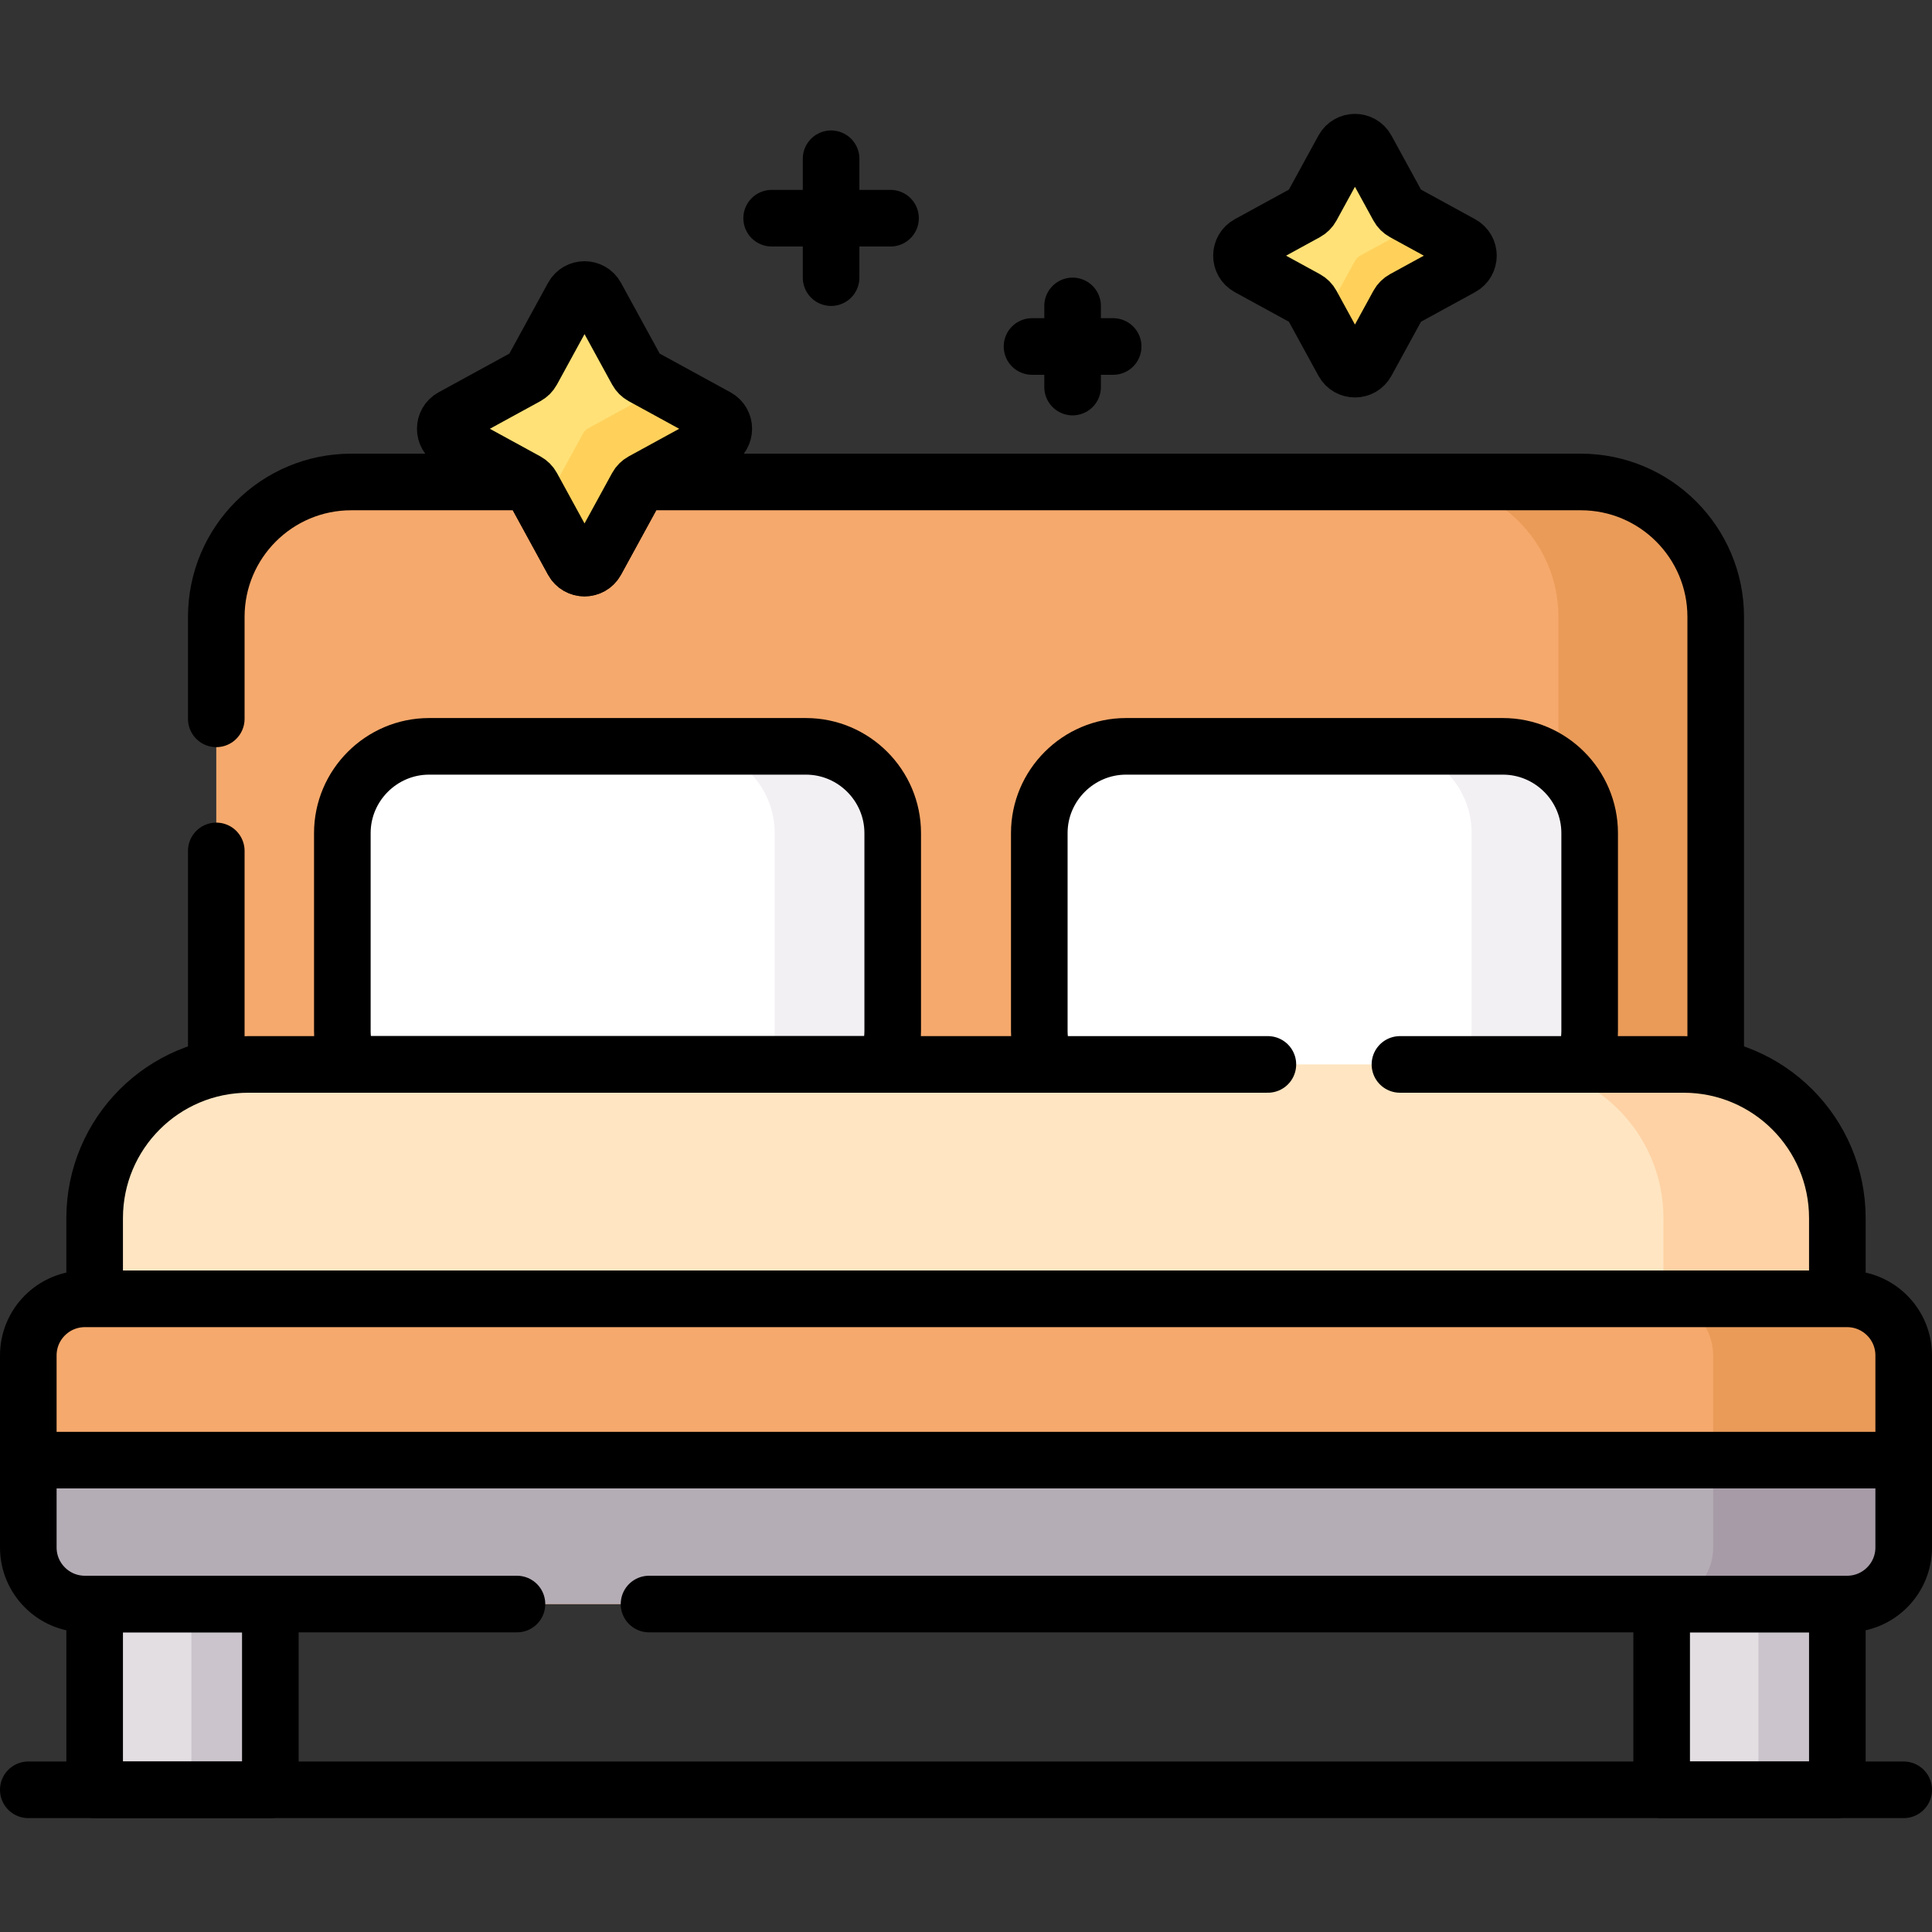
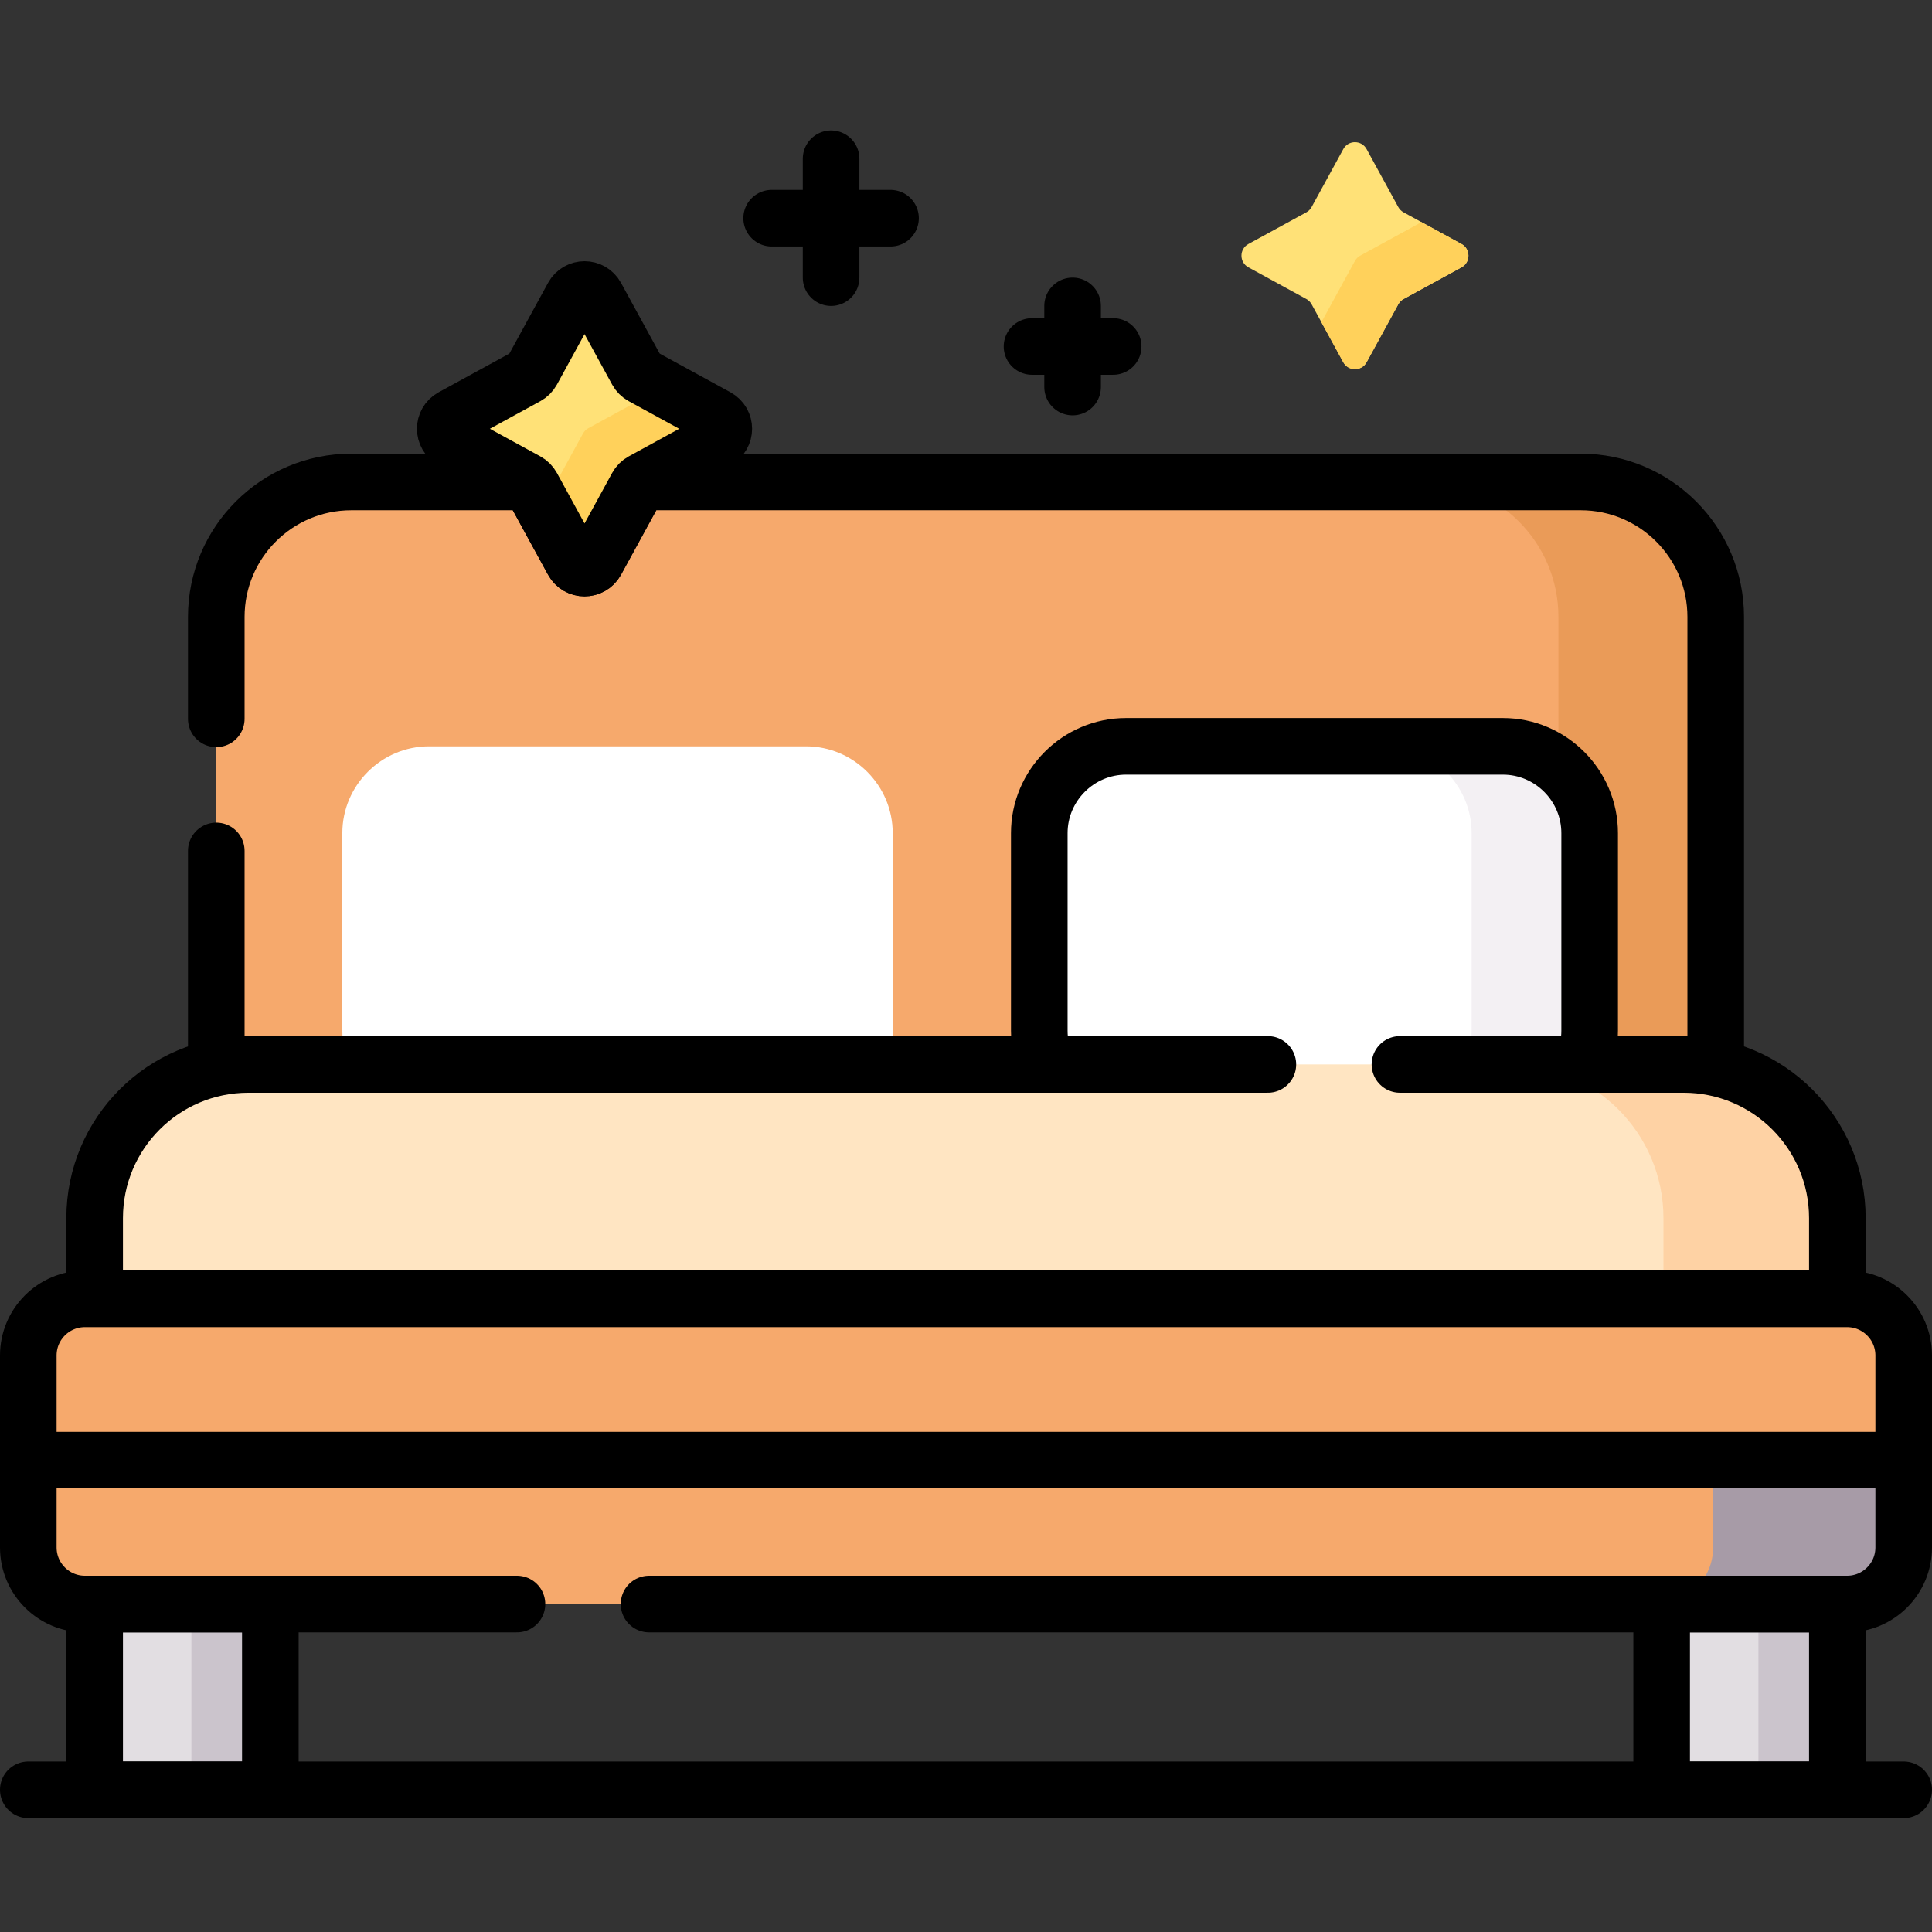
<svg xmlns="http://www.w3.org/2000/svg" version="1.1" id="Capa_1" x="0px" y="0px" viewBox="0 0 512 512" style="enable-background:new 0 0 512 512;" xml:space="preserve" width="512" height="512">
  <rect x="0" y="0" width="512" height="512" fill="#333333" stroke="none" />
  <g>
    <g>
      <path style="fill:#F6A96C;" d="M65.828,283.083h380.344c2.922,0,5.767,0.326,8.511,0.927V163.501&#10;&#09;&#09;&#09;c0-19.758-16.017-35.775-35.776-35.775H93.093c-19.758,0-35.776,16.017-35.776,35.775V284.01&#10;&#09;&#09;&#09;C60.061,283.409,62.906,283.083,65.828,283.083z" />
    </g>
    <g>
      <path style="fill:#EA9B58;" d="M418.907,127.726h-41.683c19.758,0,35.776,16.017,35.776,35.775v119.582h33.172&#10;&#09;&#09;&#09;c2.922,0,5.767,0.326,8.511,0.927V163.501C454.683,143.743,438.666,127.726,418.907,127.726z" />
    </g>
    <path style="fill:none;stroke:#000000;stroke-width:15;stroke-linecap:round;stroke-linejoin:round;stroke-miterlimit:10;" d="&#10;&#09;&#09;M454.683,282.98V163.501c0-19.758-16.017-35.775-35.776-35.775h-249c-0.453,0.311-0.834,0.72-1.099,1.206l-10.817,19.777&#10;&#09;&#09;c-1.334,2.439-4.837,2.439-6.17,0l-10.817-19.777c-0.266-0.486-0.646-0.894-1.099-1.206H93.093&#10;&#09;&#09;c-19.758,0-35.776,16.017-35.776,35.775V190.5" />
    <line style="fill:none;stroke:#000000;stroke-width:15;stroke-linecap:round;stroke-linejoin:round;stroke-miterlimit:10;" x1="57.317" y1="225.5" x2="57.317" y2="282.98" />
    <g>
      <g>
        <rect x="25.083" y="424.087" style="fill:#E2DEE2;" width="46.561" height="50.231" />
        <rect x="25.083" y="424.087" style="fill:#E2DEE2;" width="46.561" height="50.231" />
        <rect x="50.726" y="424.087" style="fill:#CBC4CC;" width="20.917" height="50.231" />
        <rect x="440.356" y="424.087" style="fill:#E2DEE2;" width="46.561" height="50.231" />
        <rect x="466" y="424.087" style="fill:#CBC4CC;" width="20.917" height="50.231" />
      </g>
    </g>
    <g>
      <rect x="25.083" y="425.088" style="fill:none;stroke:#000000;stroke-width:15;stroke-linecap:round;stroke-linejoin:round;stroke-miterlimit:10;" width="46.561" height="49.231" />
      <rect x="440.356" y="425.088" style="fill:none;stroke:#000000;stroke-width:15;stroke-linecap:round;stroke-linejoin:round;stroke-miterlimit:10;" width="46.561" height="49.231" />
    </g>
    <line style="fill:#FFFFFF;stroke:#000000;stroke-width:15;stroke-linecap:round;stroke-linejoin:round;stroke-miterlimit:10;" x1="7.5" y1="474.319" x2="504.5" y2="474.319" />
    <g>
      <path style="fill:#FFFFFF;" d="M419.01,283.083c1.451-3.008,2.266-6.374,2.266-9.922v-52.384&#10;&#09;&#09;&#09;c0-12.643-10.344-22.988-22.988-22.988H298.41c-12.643,0-22.988,10.345-22.988,22.988v52.384c0,3.548,0.815,6.914,2.266,9.922&#10;&#09;&#09;&#09;H419.01z" />
      <path style="fill:#F3F0F3;" d="M398.288,197.789h-31.276c12.643,0,22.988,10.345,22.988,22.988v52.384&#10;&#09;&#09;&#09;c0,3.548-0.815,6.914-2.266,9.922h31.276c1.451-3.008,2.266-6.374,2.266-9.922v-52.384&#10;&#09;&#09;&#09;C421.276,208.134,410.931,197.789,398.288,197.789z" />
      <path style="fill:#FFFFFF;" d="M234.312,283.083c1.451-3.008,2.266-6.374,2.266-9.922v-52.384&#10;&#09;&#09;&#09;c0-12.643-10.344-22.988-22.988-22.988h-99.878c-12.643,0-22.988,10.345-22.988,22.988v52.384c0,3.548,0.815,6.914,2.266,9.922&#10;&#09;&#09;&#09;H234.312z" />
-       <path style="fill:#F3F0F3;" d="M213.59,197.789h-31.276c12.643,0,22.988,10.345,22.988,22.988v52.384&#10;&#09;&#09;&#09;c0,3.548-0.815,6.914-2.266,9.922h31.276c1.451-3.008,2.266-6.374,2.266-9.922v-52.384&#10;&#09;&#09;&#09;C236.578,208.134,226.234,197.789,213.59,197.789z" />
    </g>
    <g>
      <path style="fill:none;stroke:#000000;stroke-width:15;stroke-linecap:round;stroke-linejoin:round;stroke-miterlimit:10;" d="&#10;&#09;&#09;&#09;M419.459,282.083c1.167-2.747,1.817-5.762,1.817-8.922v-52.384c0-12.643-10.344-22.988-22.988-22.988H298.41&#10;&#09;&#09;&#09;c-12.643,0-22.988,10.345-22.988,22.988v52.384c0,3.16,0.65,6.175,1.817,8.922" />
-       <path style="fill:none;stroke:#000000;stroke-width:15;stroke-linecap:round;stroke-linejoin:round;stroke-miterlimit:10;" d="&#10;&#09;&#09;&#09;M234.761,282.083c1.167-2.747,1.817-5.762,1.817-8.922v-52.384c0-12.643-10.344-22.988-22.988-22.988h-99.878&#10;&#09;&#09;&#09;c-12.643,0-22.988,10.345-22.988,22.988v52.384c0,3.16,0.65,6.175,1.817,8.922H234.761z" />
    </g>
    <path style="fill:#FFE5C2;" d="M486.917,345.208v-22.379c0-22.503-18.242-40.746-40.746-40.746H65.828&#10;&#09;&#09;c-22.503,0-40.746,18.242-40.746,40.746v22.379H486.917z" />
    <path style="fill:#FED2A4;" d="M446.172,282.083h-46.083c22.503,0,40.746,18.242,40.746,40.746v22.379h46.083v-22.379&#10;&#09;&#09;C486.917,300.325,468.675,282.083,446.172,282.083z" />
    <path style="fill:none;stroke:#000000;stroke-width:15;stroke-linecap:round;stroke-linejoin:round;stroke-miterlimit:10;" d="&#10;&#09;&#09;M336,282.083H65.828c-22.503,0-40.746,18.242-40.746,40.746v21.379h461.835v-21.379c0-22.503-18.242-40.746-40.746-40.746H371" />
    <path style="fill:#F6A96C;" d="M489.5,425.088h-467c-8.284,0-15-6.716-15-15v-50.88c0-8.284,6.716-15,15-15h467&#10;&#09;&#09;c8.284,0,15,6.716,15,15v50.88C504.5,418.372,497.784,425.088,489.5,425.088z" />
-     <path style="fill:#EA9B58;" d="M489.5,344.208H439c8.284,0,15,6.716,15,15v50.88c0,8.284-6.716,15-15,15h50.5&#10;&#09;&#09;c8.284,0,15-6.716,15-15v-50.88C504.5,350.924,497.784,344.208,489.5,344.208z" />
-     <path style="fill:#B5ADB6;" d="M7.5,410.088c0,8.284,6.716,15,15,15h467c8.284,0,15-6.716,15-15v-23.141H7.5V410.088z" />
    <path style="fill:#A79BA7;" d="M504.5,410.088v-23.141H454v23.141c0,8.284-6.716,15-15,15h50.5&#10;&#09;&#09;C497.784,425.088,504.5,418.372,504.5,410.088z" />
    <path style="fill:none;stroke:#000000;stroke-width:15;stroke-linecap:round;stroke-linejoin:round;stroke-miterlimit:10;" d="&#10;&#09;&#09;M172,425.088h317.5c8.284,0,15-6.716,15-15v-50.88c0-8.284-6.716-15-15-15h-467c-8.284,0-15,6.716-15,15v50.88&#10;&#09;&#09;c0,8.284,6.716,15,15,15H137" />
    <line style="fill:none;stroke:#000000;stroke-width:15;stroke-linecap:round;stroke-linejoin:round;stroke-miterlimit:10;" x1="504.5" y1="386.947" x2="7.5" y2="386.947" />
    <path style="fill:#FFE177;" d="M157.991,78.555l10.817,19.777c0.323,0.59,0.808,1.075,1.398,1.398l19.777,10.817&#10;&#09;&#09;c2.439,1.334,2.439,4.837,0,6.17l-19.777,10.817c-0.59,0.323-1.075,0.808-1.398,1.398l-10.817,19.777&#10;&#09;&#09;c-1.334,2.439-4.837,2.439-6.17,0l-10.817-19.777c-0.323-0.59-0.808-1.075-1.398-1.398l-19.777-10.817&#10;&#09;&#09;c-2.439-1.334-2.439-4.837,0-6.17l19.777-10.817c0.59-0.323,1.075-0.808,1.398-1.398l10.817-19.777&#10;&#09;&#09;C153.155,76.116,156.657,76.116,157.991,78.555z" />
    <g>
      <path style="fill:#FFD15B;" d="M189.983,110.546l-14.348-7.847l-19.741,10.797c-0.59,0.323-1.075,0.808-1.398,1.398&#10;&#09;&#09;&#09;l-10.584,19.353l7.909,14.462c1.334,2.439,4.837,2.439,6.17,0l10.817-19.777c0.323-0.59,0.808-1.075,1.398-1.398l19.777-10.817&#10;&#09;&#09;&#09;C192.422,115.383,192.422,111.88,189.983,110.546z" />
    </g>
    <path style="fill:none;stroke:#000000;stroke-width:15;stroke-linecap:round;stroke-linejoin:round;stroke-miterlimit:10;" d="&#10;&#09;&#09;M157.991,78.555l10.817,19.777c0.323,0.59,0.808,1.075,1.398,1.398l19.777,10.817c2.439,1.334,2.439,4.837,0,6.17l-19.777,10.817&#10;&#09;&#09;c-0.59,0.323-1.075,0.808-1.398,1.398l-10.817,19.777c-1.334,2.439-4.837,2.439-6.17,0l-10.817-19.777&#10;&#09;&#09;c-0.323-0.59-0.808-1.075-1.398-1.398l-19.777-10.817c-2.439-1.334-2.439-4.837,0-6.17l19.777-10.817&#10;&#09;&#09;c0.59-0.323,1.075-0.808,1.398-1.398l10.817-19.777C153.155,76.116,156.657,76.116,157.991,78.555z" />
    <g>
      <line style="fill:none;stroke:#000000;stroke-width:15;stroke-linecap:round;stroke-linejoin:round;stroke-miterlimit:10;" x1="220.248" y1="42.071" x2="220.248" y2="73.575" />
      <line style="fill:none;stroke:#000000;stroke-width:15;stroke-linecap:round;stroke-linejoin:round;stroke-miterlimit:10;" x1="204.496" y1="57.823" x2="236" y2="57.823" />
    </g>
    <g>
      <line style="fill:none;stroke:#000000;stroke-width:15;stroke-linecap:round;stroke-linejoin:round;stroke-miterlimit:10;" x1="284.248" y1="81.071" x2="284.248" y2="102.575" />
      <line style="fill:none;stroke:#000000;stroke-width:15;stroke-linecap:round;stroke-linejoin:round;stroke-miterlimit:10;" x1="273.496" y1="91.823" x2="295" y2="91.823" />
    </g>
    <path style="fill:#FFE177;" d="M362.16,39.51l8.401,15.361c0.323,0.59,0.808,1.075,1.398,1.398l15.361,8.401&#10;&#09;&#09;c2.439,1.334,2.439,4.837,0,6.17l-15.361,8.401c-0.59,0.323-1.075,0.808-1.398,1.398l-8.401,15.361&#10;&#09;&#09;c-1.334,2.439-4.837,2.439-6.17,0l-8.401-15.361c-0.323-0.59-0.808-1.075-1.398-1.398l-15.361-8.401&#10;&#09;&#09;c-2.439-1.334-2.439-4.837,0-6.17l15.361-8.401c0.59-0.323,1.075-0.808,1.398-1.398l8.401-15.361&#10;&#09;&#09;C357.324,37.072,360.826,37.072,362.16,39.51z" />
    <g>
      <path style="fill:#FFD15B;" d="M387.321,64.671l-10.738-5.873c-0.219,0.208-0.467,0.396-0.753,0.553l-15.361,8.401&#10;&#09;&#09;&#09;c-0.59,0.323-1.075,0.808-1.398,1.398l-8.401,15.361c-0.156,0.285-0.344,0.534-0.552,0.753l5.873,10.738&#10;&#09;&#09;&#09;c1.334,2.439,4.837,2.439,6.171,0l8.401-15.361c0.323-0.59,0.808-1.075,1.398-1.398l15.362-8.401&#10;&#09;&#09;&#09;C389.76,69.508,389.76,66.005,387.321,64.671z" />
    </g>
-     <path style="fill:none;stroke:#000000;stroke-width:15;stroke-linecap:round;stroke-linejoin:round;stroke-miterlimit:10;" d="&#10;&#09;&#09;M362.16,39.51l8.401,15.361c0.323,0.59,0.808,1.075,1.398,1.398l15.361,8.401c2.439,1.334,2.439,4.837,0,6.17l-15.361,8.401&#10;&#09;&#09;c-0.59,0.323-1.075,0.808-1.398,1.398l-8.401,15.361c-1.334,2.439-4.837,2.439-6.17,0l-8.401-15.361&#10;&#09;&#09;c-0.323-0.59-0.808-1.075-1.398-1.398l-15.361-8.401c-2.439-1.334-2.439-4.837,0-6.17l15.361-8.401&#10;&#09;&#09;c0.59-0.323,1.075-0.808,1.398-1.398l8.401-15.361C357.324,37.072,360.826,37.072,362.16,39.51z" />
  </g>
</svg>